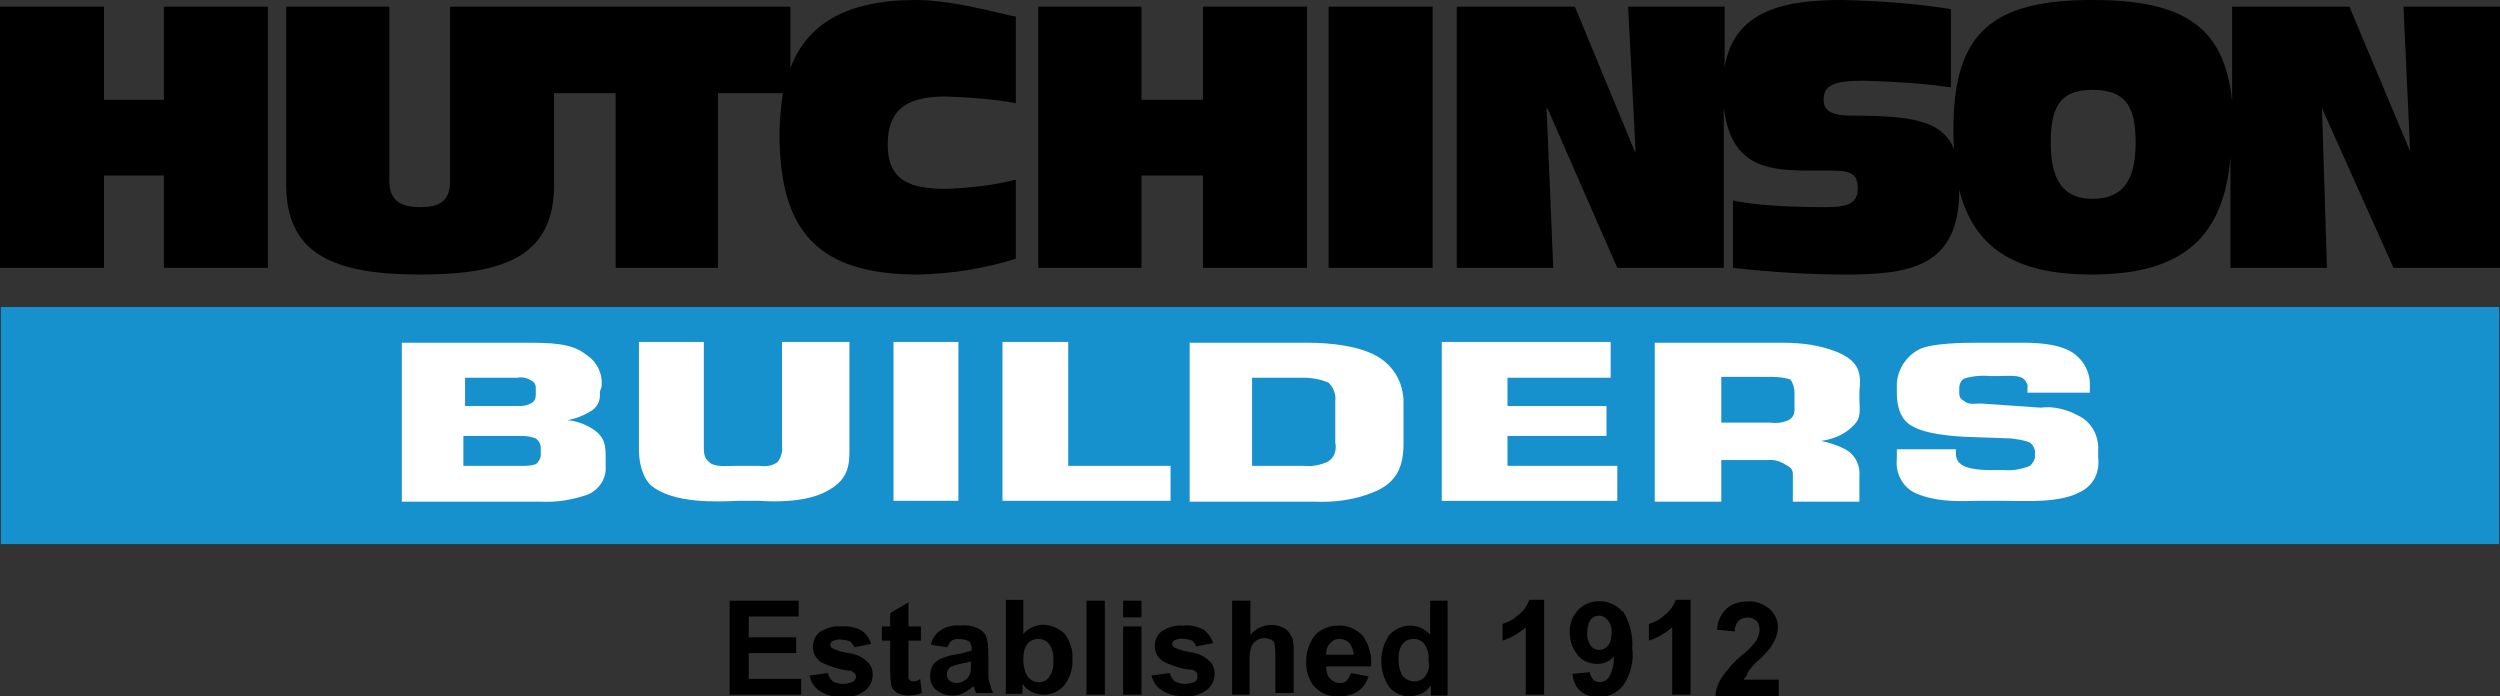
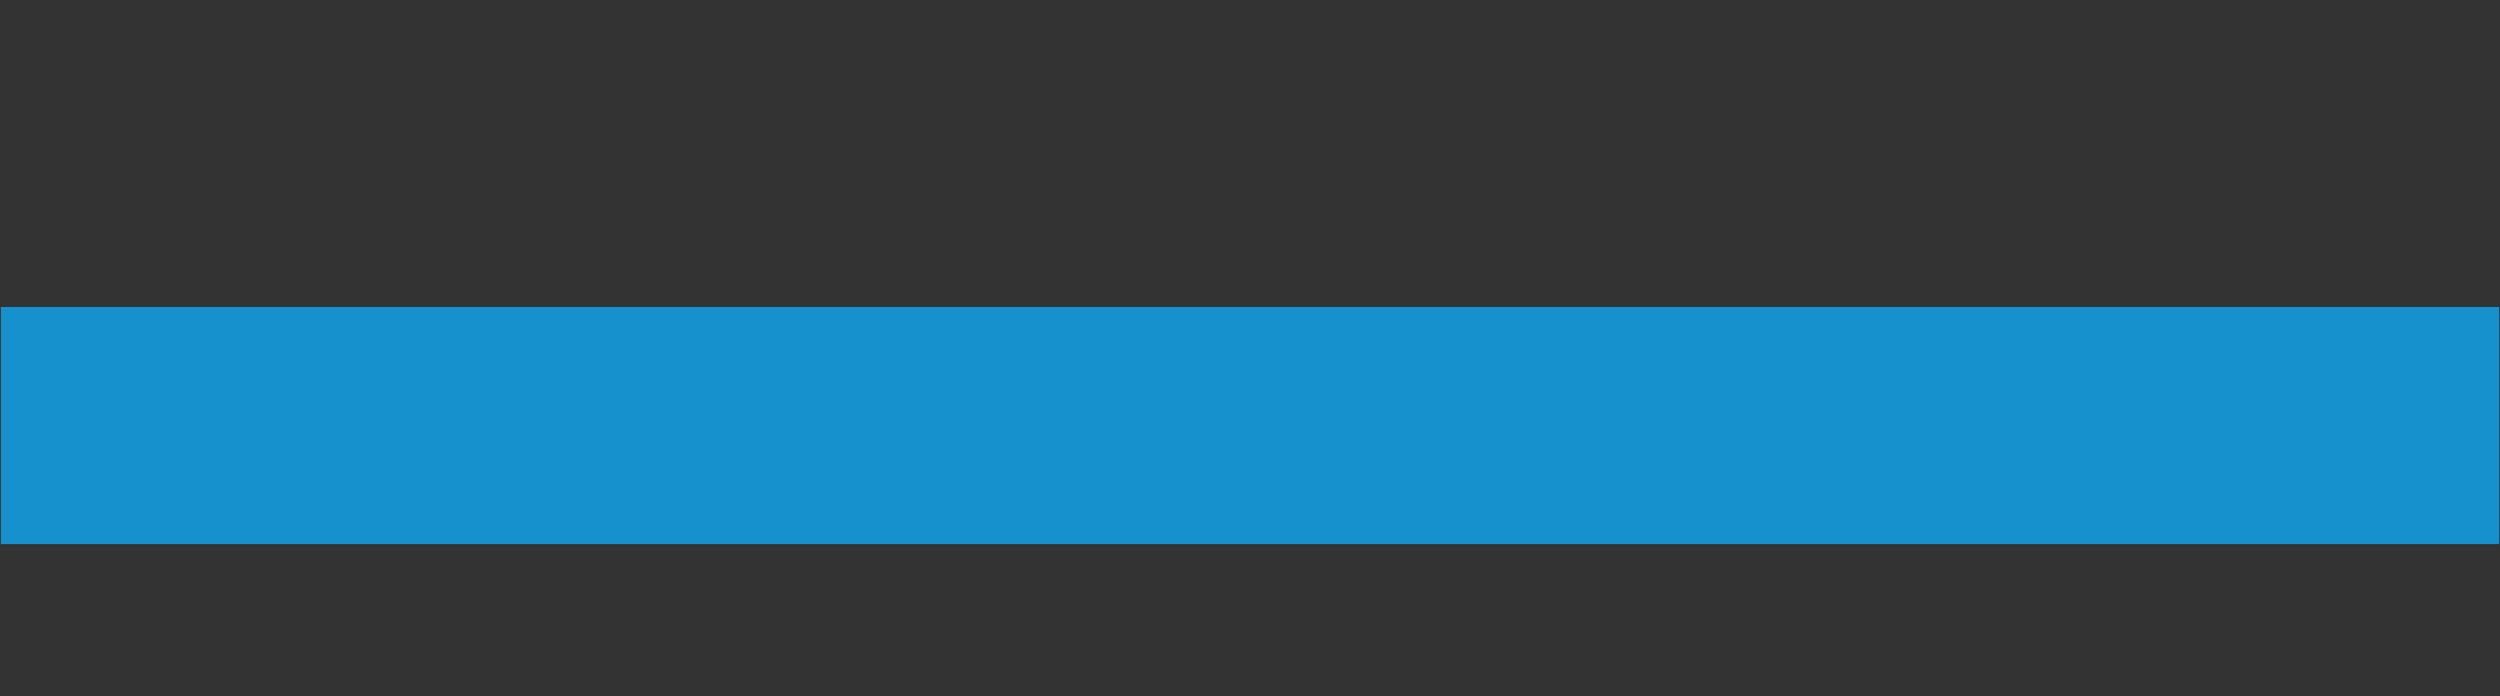
<svg xmlns="http://www.w3.org/2000/svg" viewBox="0 0 300.5 83.7">
  <rect x="0" y="0" width="300.5" height="83.7" fill="#333333" stroke="none" />
  <title>Hutchinson Builders</title>
  <path fill="#1791CE" d="M300.4 65.4H.1V36.9h300.3v28.5" />
  <g>
-     <path fill="#FFFFFF" d="M71.3 51.6c-.9-.6-2-1-3.1-1.1 1.1-.2 2.1-.6 3-1.2.7-.5 1-1.3.9-2.2l.2-.6c.2-1.6-.6-3.1-1.9-3.9-1.7-1.4-4.4-1.4-7.3-1.4H48.3v19.1H65c1.9.1 3.7-.2 5.5-.8 1.4-.5 2.4-1.9 2.3-3.4v-.9c0-1.5 0-2.6-1.5-3.6zm-15.5-6.2h6.4c.5-.1 1.1 0 1.6.3.4.2.6.5.6.9v.8c0 .6-.2.9-.6 1.1-.4.2-.8.3-1.2.3h-6.7v-3.4zm9.2 8.4v.9c0 .4-.3.9-.6 1.1-.6.2-1.2.2-1.8.2h-6.9v-3.6h7c.6 0 1.2.1 1.7.3.4.3.6.7.6 1.1zM94 53.6c.1.7-.1 1.3-.5 1.9-.6.5-1.4.6-2.2.5h-3c-.8 0-2.5.2-3.1-.5-.6-.5-.6-1.1-.6-1.9V41.1h-7.8v13c0 .3 0 2.8 1.4 4.2 2.7 2.3 8.1 2 10.5 1.9h2.5c3 .2 6.4 0 8.6-1.4 2-1.2 2.3-2.7 2.3-4.5V41.1H94v12.5zM107.4 41.1h7.8v19.1h-7.8zM128.4 41.1h-7.9v19.1h20.2V56h-12.3M166.5 43.5c-2.3-2-6.9-2.3-9.2-2.3h.1H143v19.1h15c2.4.1 4.8-.2 7-1.1 3.1-1.2 3.7-3.4 3.7-5.9V48c-.1-1.8-.9-3.4-2.2-4.5zm-6.9 12c-.9.4-1.9.6-2.8.5h-6.3V45.4h6.1c1.1 0 2.2.2 3.1.6.6.6.9 1.4.8 2.2v5c.2.9-.1 1.8-.9 2.3zM181.2 52.4h11.9v-3.6h-11.9v-3.4h12.4v-4.3h-20.3v19.1h21.1V56h-13.2M223.5 48.2v-1.1c.2-2 .2-3.6-2.7-4.8-2-.8-4.2-1.1-6.4-1.1h-15.5v19.1h8v-5h5.6c.8-.1 1.6.2 2.2.6.6.3.8.6.8 1.1v3.3h8v-3.1c.1-1.4-.6-2.7-1.9-3.3-.8-.4-1.7-.7-2.7-.9 1.3-.2 2.4-.6 3.4-1.4 1.3-1.1 1.3-1.6 1.2-3.4zm-8.5 2.3c-.7.3-1.4.4-2.2.3h-5.9v-5.5h6.1c.7 0 1.5.1 2.2.3.3.4.5 1 .5 1.6v1.6c0 .6.1 1.2-.7 1.7zM252.2 55v-.9c.1-1.8-.9-3.5-2.5-4.2-1.3-.7-2.9-1.1-4.4-.9l-7.2-.5c-.7 0-1.5.2-2-.3-.6-.3-.6-.6-.6-1.2v-.3c0-.5.2-1 .6-1.2 1-.3 2.1-.4 3.1-.3h1.1c1.2 0 2.5-.2 3.1.5.2.3.4.6.3.9v.6h7.5v-.8c.1-1.9-1.1-3.7-2.8-4.4-2-.9-5-.8-5.9-.8h-5c-1.1 0-5.6 0-7 .9-1.6.9-2.6 2.7-2.5 4.5v.6c0 1.4.3 3.3 2 4.1 1.4.8 4.2 1.1 6.1 1.2l5.6.2c.8.1 1.6.2 2.3.5.4.3.7.9.6 1.4v.3c0 .4-.3.8-.6 1.1-1 .4-2.1.6-3.1.5h-1.7c-.5 0-2.8 0-3.6-.8-.3-.2-.4-.6-.5-.9V54H228v1.1c-.2 1.8.7 3.5 2.3 4.2 2.8 1.2 5.9.9 7.5.9h3.1c2.7 0 6.7.3 9.2-1.1 1.6-.8 2.3-2.4 2.1-4.1z" />
-   </g>
+     </g>
  <g>
-     <path d="M19.7 12h-7.2V.8H0v31.4h12.5V21.1h7.2v11.1h12.5V.8H19.7M93.7 16.1c0 11.6 4.5 16.9 16.7 16.9 4-.1 7.9-.7 11.7-1.9v-9.5c-2.8.7-5.6 1-8.4 1.1-4 0-7-.8-7-5.3s2.6-5.8 7-5.8c2.8.1 5.7.3 8.4.8V2c-2.1-.4-7.6-2-12-2C101.7 0 97 2.9 95 8.2V.8H54.1v21c0 2.7-1.7 3.1-3.6 3.1s-3.7-.5-3.7-3.1V.8H34.4v21.4c0 8.4 5.8 10.8 16.1 10.8s16.1-2.3 16.1-10.8v-11H74v21h12.3v-21h7.8c-.2 1.5-.4 3.2-.4 4.9zM144.6 12h-7.4V.8h-12.4v31.4h12.4V21.1h7.4v11.1h12.5V.8h-12.5M159.7.8h12.5v31.4h-12.5zM288.9.8l.8 17.4L282.4.8h-14.1v11.4c-.9-9-5.8-12.2-16.8-12.2-12 0-16.7 3.9-16.7 15.5 0 .9 0 1.7.1 2.5-1.4-3.5-5-4.1-12.3-4.1-2.8 0-3.4-.8-3.4-1.9 0-1.7 1.1-2.3 4.8-2.3 3.5.1 7 .3 10.5.8V1.1c-4.3-.7-8.7-1-13.1-1.1-6.6 0-13 1.1-14.1 8.1V.8h-11.6l.9 17.4h-.1L189.3.8h-14.2v31.4h11.6l-.8-19.2h.1l8.4 19.2h12.8V12.9c.8 6.8 4.8 7.6 10 7.6h2.8c2.7 0 3.3.5 3.3 2.2s-1.2 2.2-3.7 2.2c-7 0-9.8-.5-11.3-.8v8.1c4.5.5 9.1.8 13.6.8 8 0 13.6-1.1 13.6-10.2 1.7 6.8 6.5 10.2 15.9 10.2 11.2 0 15.9-4.7 16.7-14.1v13.3h11.6l-.6-19.2 8.6 19.2h12.8V.8h-11.6zm-37.4 23.1c-3.3 0-5-2-5-6.7 0-3.9.8-6.4 5-6.4 4.4 0 5.2 2.5 5.2 6.4 0 4.7-1.7 6.7-5.2 6.7zM90 78.5h5.7v-1.9H90v-2.5h6v-1.9h-8.3v11.3h8.6v-1.9H90M102 78.5c-.7-.1-1.4-.3-2-.6-.1-.1-.2-.2-.2-.4s.1-.3.2-.4c.4-.2.8-.3 1.2-.2.4 0 .7.1 1 .2.2.2.4.4.5.7l2-.4c-.2-.7-.6-1.2-1.1-1.6-.8-.4-1.6-.6-2.5-.5-.9-.1-1.8.2-2.6.7-.5.4-.8 1.1-.8 1.8s.4 1.4 1 1.8c1 .5 2.2.9 3.3 1 .3 0 .5.1.7.3.1.1.2.3.2.4 0 .2-.1.4-.3.6-.4.2-.8.3-1.3.3-.4 0-.8-.1-1.2-.3-.3-.3-.5-.6-.6-1l-2.2.3c.2.8.6 1.5 1.3 1.9.8.5 1.7.7 2.6.7 1 .1 2-.2 2.8-.8.6-.5.9-1.2.9-1.9 0-.6-.2-1.2-.7-1.6-.5-.5-1.3-.9-2.2-1zM109.8 81.9c-.1 0-.3 0-.4-.1-.1-.1-.2-.2-.2-.3V77h1.5v-1.7h-1.5v-2.9l-2.2 1.3v1.6h-1V77h1v3.6c0 .5 0 1 .1 1.5 0 .3.1.6.3.8.2.2.4.4.7.5.3.1.7.2 1 .2.6 0 1.2-.1 1.7-.3l-.2-1.7c-.2.2-.5.3-.8.3zM118.8 80.8v-2.5c0-.7-.1-1.3-.3-1.9-.2-.4-.6-.7-1-.9-.7-.3-1.4-.4-2.1-.3-.8-.1-1.7.1-2.4.6-.6.4-1 1.1-1.1 1.7l2 .3c.1-.3.2-.6.5-.8.3-.2.6-.2.9-.2.4 0 .8.1 1.2.3.2.2.3.6.3.9v.2c-.7.2-1.4.4-2.1.5-.6.1-1.2.3-1.7.5-.4.2-.7.5-.9.8-.2.4-.3.8-.3 1.2 0 .7.2 1.3.7 1.7.6.5 1.3.7 2 .7.5 0 .9-.1 1.3-.3.4-.2.8-.5 1.2-.8 0 0 .1.1.1.2.1.3.2.5.2.6h2.1c-.2-.3-.3-.7-.4-1.1-.2-.3-.2-.8-.2-1.4zm-2.1-.8c0 .4 0 .7-.1 1-.1.3-.3.5-.5.7-.3.2-.7.4-1.1.4-.3 0-.6-.1-.9-.3-.2-.2-.3-.5-.3-.8 0-.3.2-.6.4-.8.4-.2.8-.3 1.2-.4.6-.1 1-.2 1.3-.3v.5zM125.4 75.1c-.9 0-1.8.4-2.4 1.1v-4.1h-2.1v11.3h2v-1.2c.3.4.7.8 1.2 1 .4.2.9.3 1.4.3.9 0 1.8-.4 2.4-1.1.7-.9 1.1-2.1 1-3.2.1-1.1-.3-2.2-1-3.1-.7-.6-1.6-1-2.5-1zm.7 6.3c-.3.4-.7.6-1.2.6-.6 0-1.2-.3-1.5-.9-.3-.6-.4-1.2-.4-1.9 0-.6.1-1.3.5-1.8.3-.4.8-.6 1.3-.6s1 .2 1.3.6c.4.6.6 1.3.5 2 .1.7-.1 1.4-.5 2zM130.6 72.2h2.2v11.3h-2.2zM135 75.3h2.2v8.2H135zM135 72.2h2.2v2H135zM143.1 78.4c-.7-.1-1.4-.3-2-.6-.1-.1-.2-.2-.2-.4s.1-.3.2-.4c.4-.2.8-.3 1.2-.2.4 0 .7.1 1 .2.2.2.4.4.5.7l2-.4c-.2-.7-.6-1.2-1.1-1.6-.8-.4-1.6-.6-2.5-.5-.9-.1-1.8.2-2.6.7-.5.4-.8 1.1-.8 1.8s.4 1.4 1 1.8c1 .5 2.2.9 3.3 1 .3 0 .5.1.7.3.1.1.2.3.1.4.1.3 0 .5-.2.7-.4.2-.8.3-1.3.3-.4 0-.8-.1-1.2-.3-.3-.3-.5-.6-.6-1l-2.2.3c.2.7.6 1.4 1.3 1.8.8.5 1.7.7 2.6.7 1 .1 2-.2 2.8-.8.6-.5.9-1.2.9-1.9 0-.6-.2-1.2-.7-1.6-.5-.5-1.3-.9-2.2-1zM155 76.1c-.2-.3-.5-.6-.9-.7-1.3-.6-2.9-.2-3.8.9v-4.1h-2.2v11.3h2.1v-4.1c0-.5 0-1.1.2-1.6.1-.3.3-.6.6-.8.3-.2.6-.3 1-.3.3 0 .5.1.8.2.2.1.4.3.4.5.1.5.1 1.1.1 1.6v4.3h2.2v-4.8c0-.5 0-1.1-.1-1.6 0-.1-.2-.5-.4-.8zM160.8 75.2c-1 0-2 .4-2.7 1.1-.7.9-1.1 2-1.1 3.2 0 1 .2 2 .8 2.8.8 1 1.9 1.5 3.2 1.4.8 0 1.6-.2 2.2-.6.6-.4 1.1-1.1 1.3-1.8l-2.1-.4c-.1.3-.3.6-.5.9-.2.2-.5.3-.8.3-.5 0-.9-.2-1.2-.5-.4-.4-.5-1-.5-1.5h5.4c.1-1.3-.2-2.6-1-3.7-.8-.8-1.9-1.3-3-1.2zm-1.4 3.5c0-.5.1-1 .5-1.4l.1-.1c.6-.6 1.6-.5 2.2.1.3.4.5.9.5 1.4h-3.3zM171.9 76.3c-.6-.7-1.4-1.1-2.4-1.1-.9 0-1.8.4-2.5 1.1-1.3 1.9-1.3 4.4 0 6.3.6.7 1.5 1.1 2.4 1.1.5 0 .9-.1 1.4-.3.5-.2.9-.6 1.2-1v1.2h2V72.2h-2.1v4.1zm-.6 5c-.3.4-.8.6-1.3.6-.6 0-1.2-.3-1.5-.8-.3-.6-.4-1.2-.4-1.9 0-.6.1-1.3.5-1.8.3-.4.8-.6 1.3-.6s1 .2 1.3.6c.4.6.6 1.3.5 2 .2.7 0 1.4-.4 1.9zM183.8 72.2c-.3.7-.7 1.3-1.4 1.8-.5.5-1.2.8-1.8 1v2c1-.3 2-.9 2.8-1.6v8.1h2.2V72.1h-1.8zM194.9 73.4c-1.4-1.5-3.8-1.5-5.2-.1-.7.8-1.1 1.7-1 2.8 0 1 .3 1.9 1 2.7.6.7 1.4 1 2.3 1 .8 0 1.5-.3 2-.9 0 .9-.2 1.8-.6 2.5-.3.4-.7.6-1.1.6-.3 0-.6-.1-.8-.3-.2-.3-.4-.6-.4-.9l-2.1.2c.1.8.4 1.6 1 2.1s1.4.7 2.1.7c1.2 0 2.3-.5 3-1.4.9-1.3 1.3-2.9 1.1-4.5.1-1.5-.3-3.1-1.1-4.4-.1 0-.2-.1-.2-.1zm-1.2 2.8c0 .5-.1 1-.4 1.4l-.2.2c-.6.5-1.5.4-1.9-.2-.3-.5-.5-1-.4-1.6 0-.5.1-1.1.4-1.5.2-.3.6-.5 1-.5s.8.2 1.1.6c.3.4.5 1 .4 1.6zM201.4 72.2c-.3.7-.7 1.3-1.4 1.8-.5.5-1.2.8-1.8 1v2c1-.3 2-.9 2.8-1.6v8.1h2.2V72.1h-1.8zM211.1 79.6c.5-.4 1-.9 1.4-1.4.4-.4.6-.9.9-1.4.2-.5.3-1 .3-1.4 0-.9-.4-1.7-1-2.2-.7-.6-1.7-1-2.6-.9-.9 0-1.8.2-2.5.8-.7.6-1.2 1.6-1.2 2.6l2.1.2c0-.5.2-1 .5-1.3.6-.5 1.5-.5 2.1 0 .3.3.4.7.4 1.1 0 .5-.2.9-.4 1.3-.5.7-1.1 1.3-1.8 1.8-.9.8-1.7 1.7-2.4 2.7-.4.7-.7 1.4-.7 2.2h7.6v-2h-4.2c.1-.2.3-.4.4-.6 0-.4.5-.8 1.1-1.5z" />
-   </g>
+     </g>
</svg>